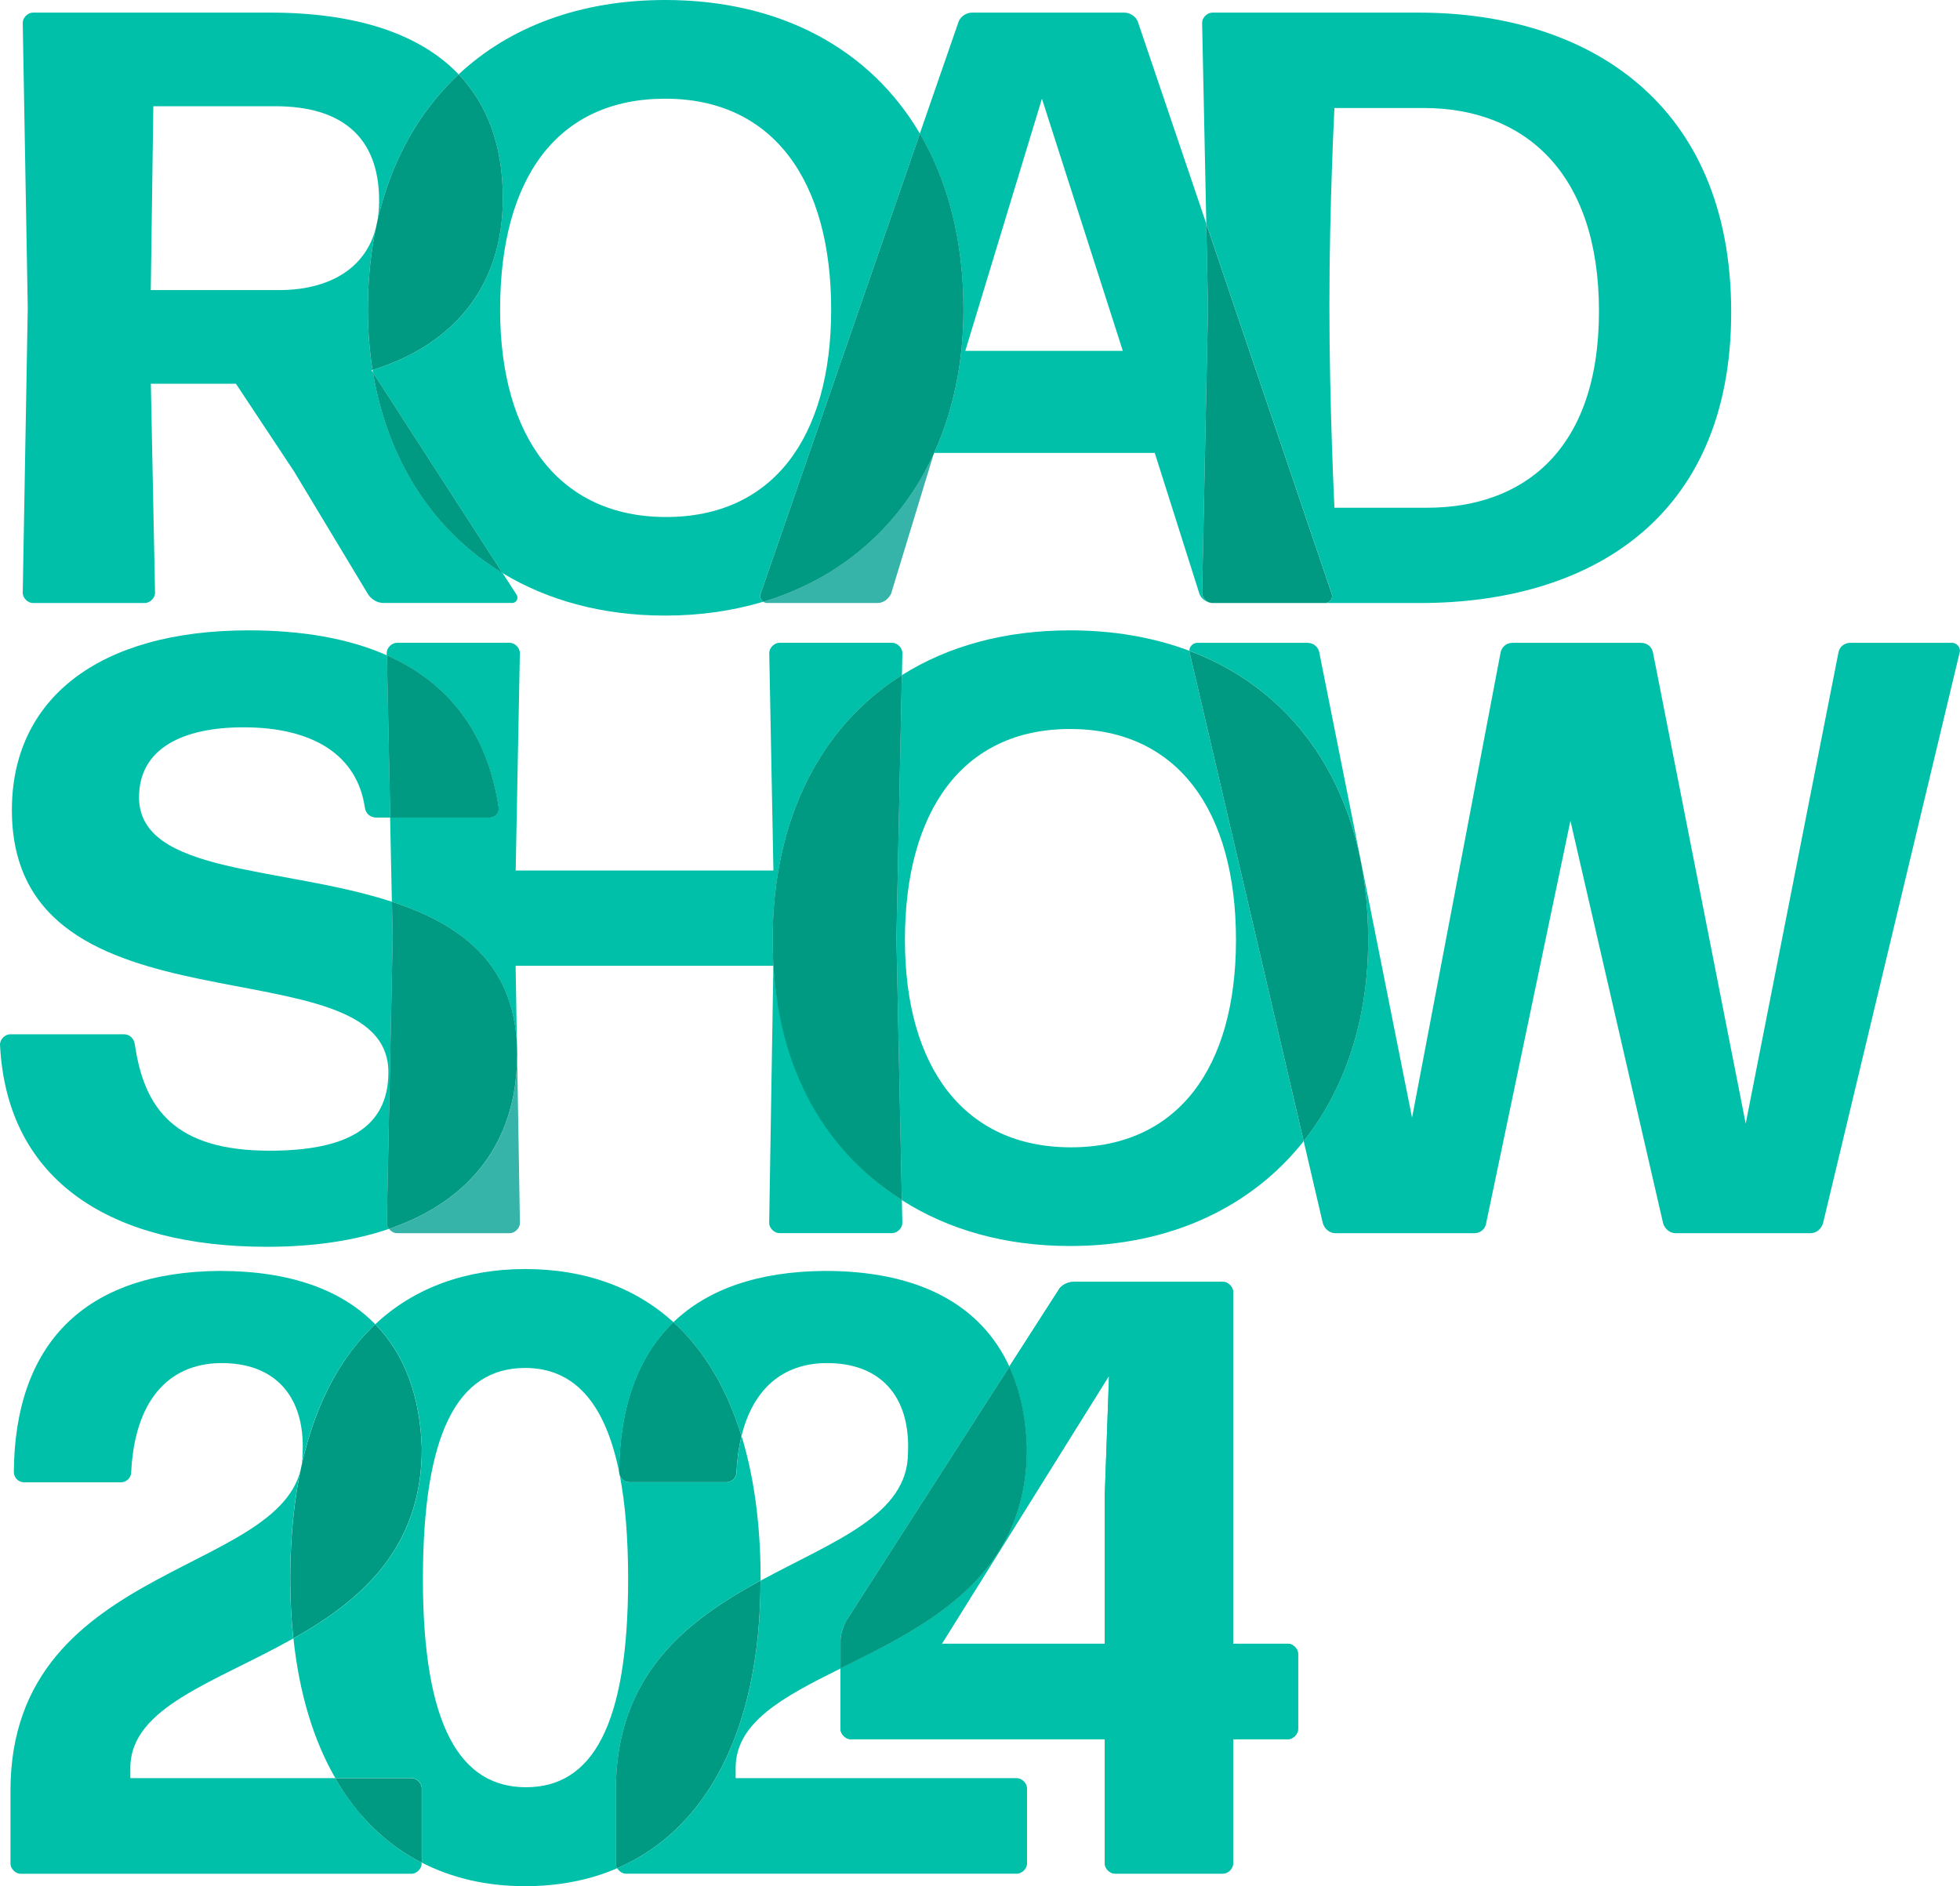
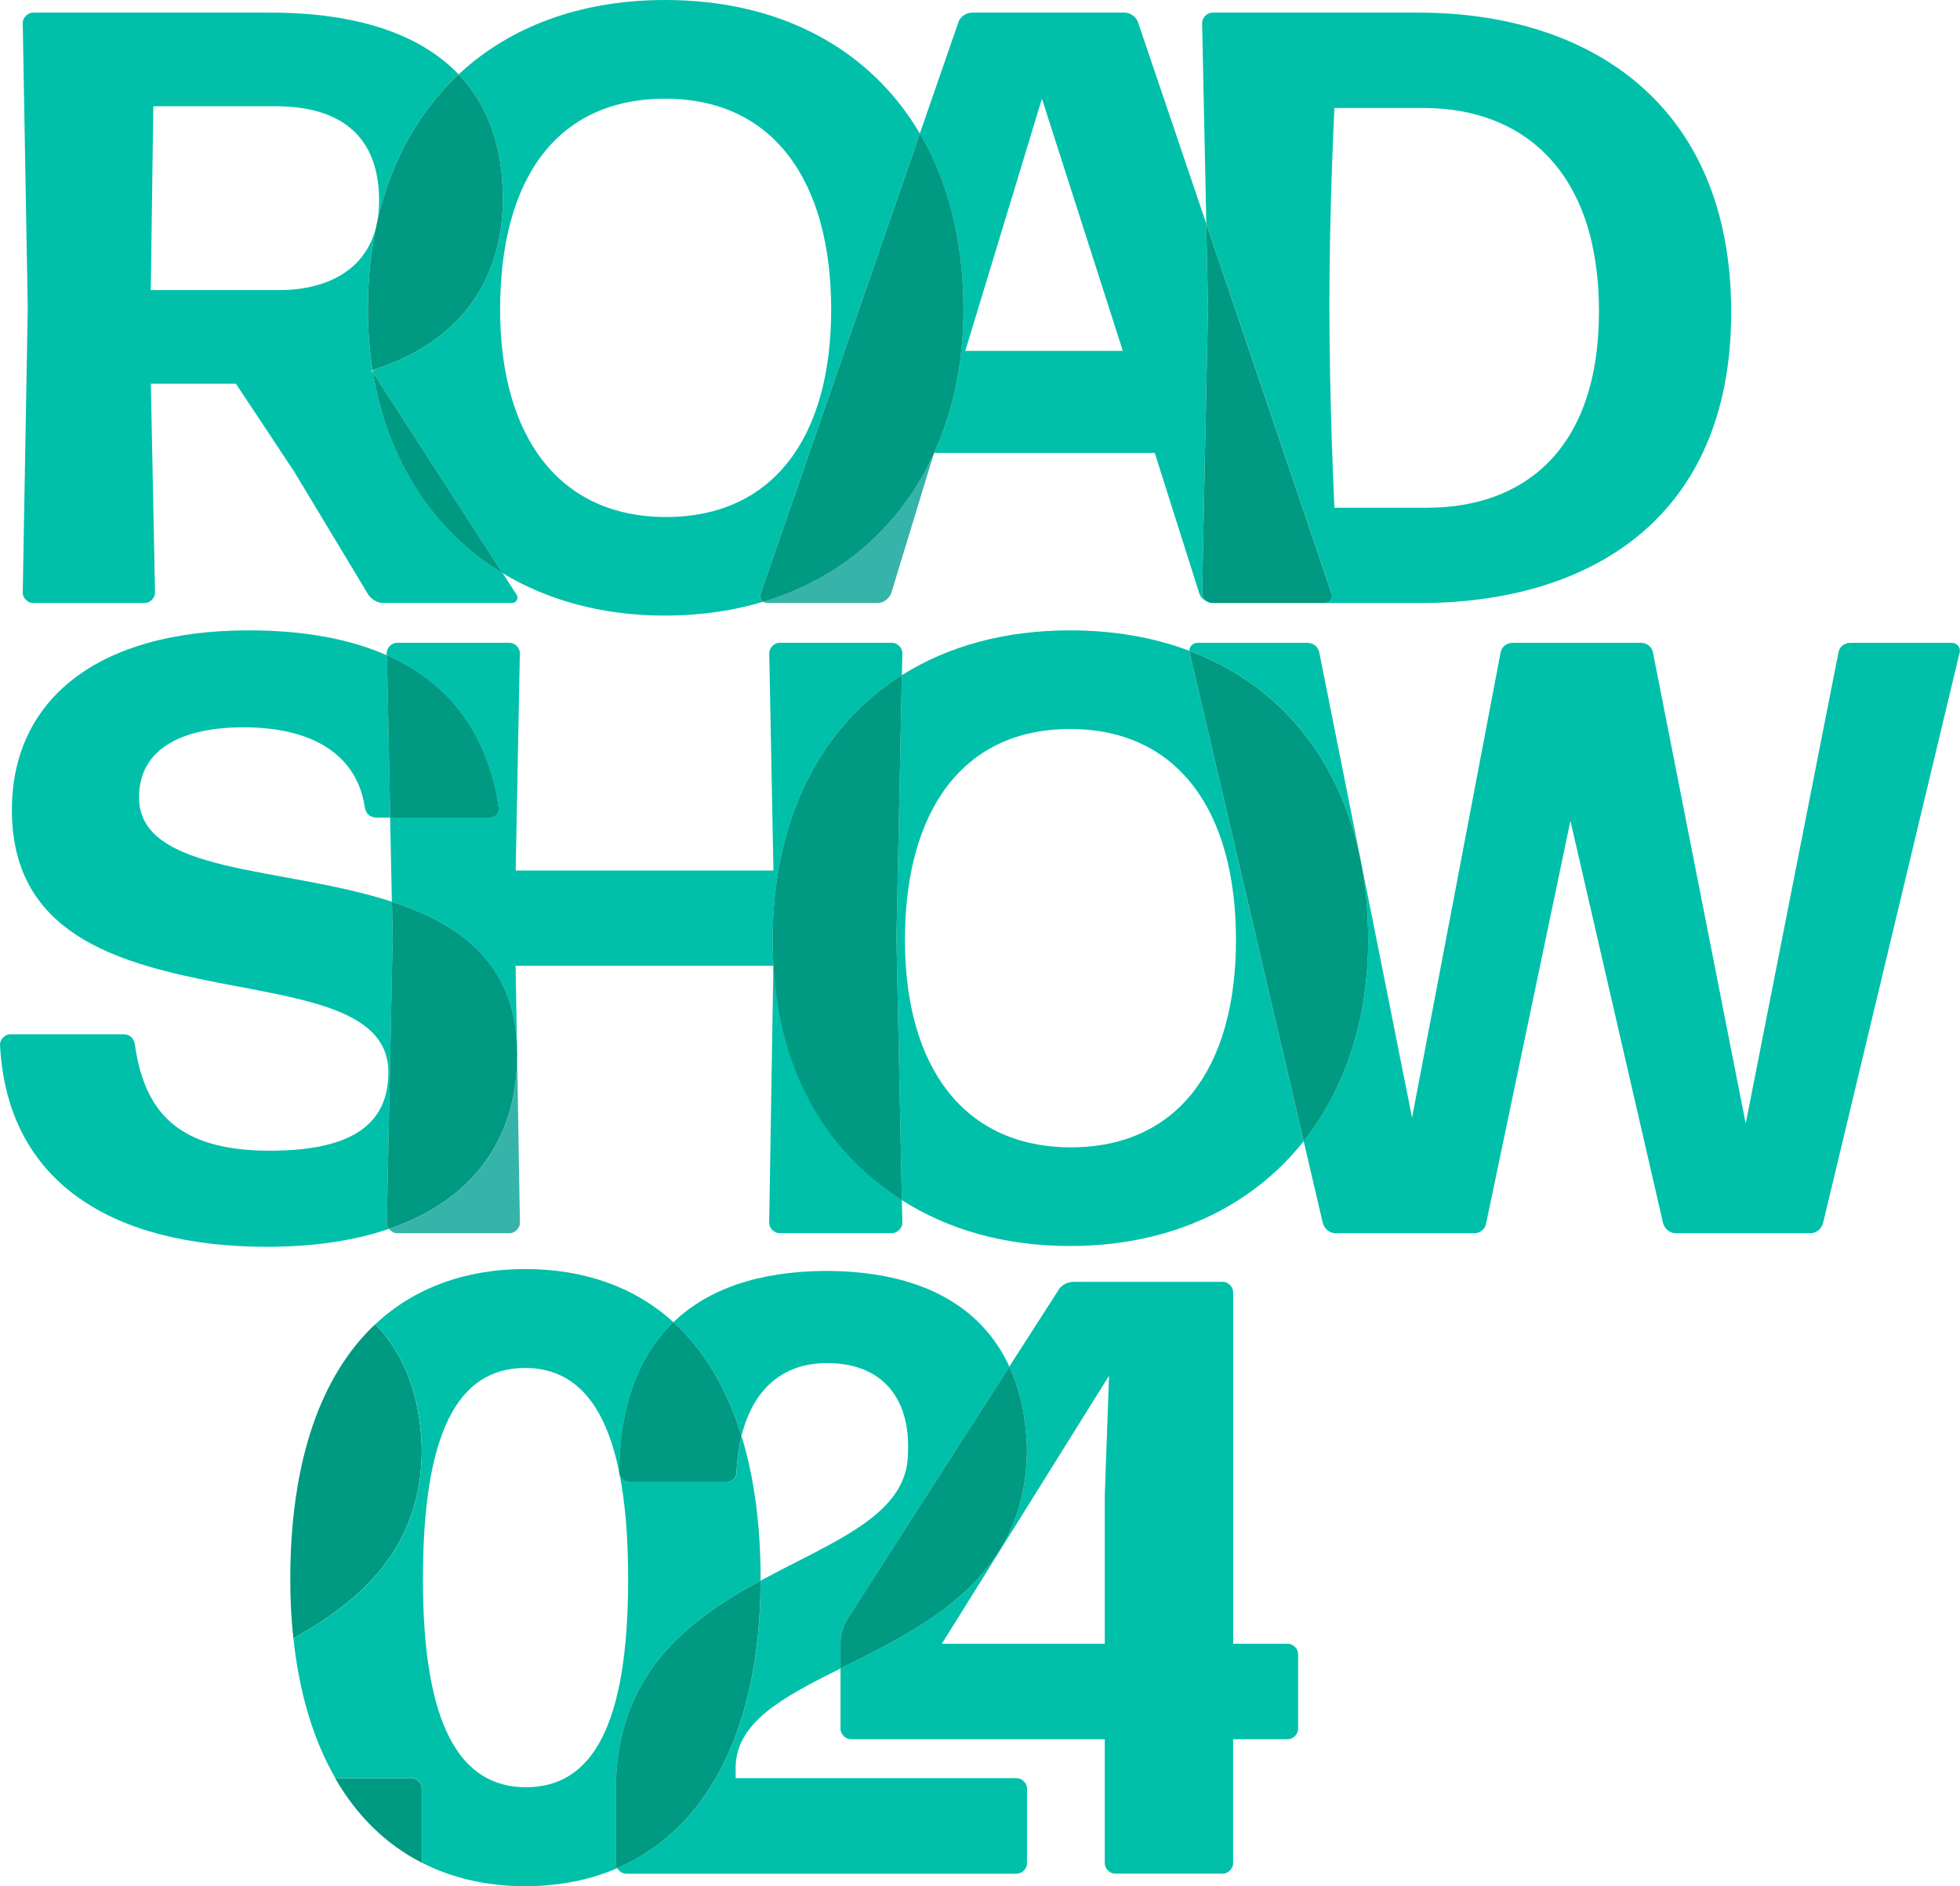
<svg xmlns="http://www.w3.org/2000/svg" width="100%" height="100%" viewBox="0 0 80 77" version="1.1" xml:space="preserve" style="fill-rule:evenodd;clip-rule:evenodd;stroke-linejoin:round;stroke-miterlimit:2;">
  <g>
    <clipPath id="_clip1">
      <rect x="0" y="0" width="80" height="77" />
    </clipPath>
    <g clip-path="url(#_clip1)">
      <path d="M15.224,15.207L15.162,15.114C15.176,15.108 15.192,15.106 15.205,15.1C15.08,14.313 15.016,13.488 15.016,12.636C15.016,8.556 16.354,5.244 18.72,3.036C17.12,1.362 14.498,0.515 11.037,0.515L1.341,0.515C1.136,0.515 0.928,0.721 0.928,0.929L1.133,12.566L0.928,24.203C0.928,24.409 1.133,24.617 1.341,24.617L5.914,24.617C6.12,24.617 6.328,24.412 6.328,24.203L6.157,15.664L9.629,15.664L12.002,19.245L15.029,24.27C15.168,24.476 15.408,24.615 15.648,24.615L20.909,24.615C21.08,24.615 21.184,24.409 21.08,24.27L20.514,23.394C17.698,21.685 15.824,18.812 15.226,15.207L15.224,15.207ZM11.384,11.843L6.154,11.843L6.258,4.337L11.245,4.337C13.928,4.337 15.474,5.576 15.474,8.192C15.474,10.809 13.584,11.843 11.384,11.843Z" style="fill:rgb(0,192,170);fill-rule:nonzero;" />
      <path d="M31.155,24.567C31.2,24.599 31.256,24.617 31.318,24.617L35.822,24.617C36.062,24.617 36.27,24.446 36.371,24.238L38.118,18.508C36.771,21.456 34.347,23.603 31.152,24.567L31.155,24.567Z" style="fill:rgb(55,180,170);fill-rule:nonzero;" />
      <path d="M31.045,24.238L37.546,5.453C35.509,1.987 31.837,0 27.152,0C23.688,0 20.805,1.089 18.72,3.036C19.898,4.272 20.525,5.957 20.525,8.091C20.525,11.621 18.581,14.062 15.205,15.1C15.21,15.135 15.216,15.173 15.221,15.207L20.509,23.394C22.352,24.51 24.594,25.13 27.152,25.13C28.589,25.13 29.928,24.932 31.154,24.564C31.048,24.492 30.994,24.356 31.042,24.235L31.045,24.238ZM20.413,12.636C20.413,7.266 22.752,4.029 27.152,4.029C31.552,4.029 33.925,7.37 33.925,12.636C33.925,17.902 31.517,21.106 27.186,21.106C22.856,21.106 20.413,17.87 20.413,12.636Z" style="fill:rgb(0,192,170);fill-rule:nonzero;" />
      <path d="M38.12,18.508C38.12,18.508 38.126,18.494 38.128,18.486L38.126,18.486L38.12,18.508Z" style="fill:rgb(55,180,170);fill-rule:nonzero;" />
      <path d="M49.48,24.617L49.507,24.617C49.464,24.617 49.424,24.612 49.384,24.601C49.416,24.612 49.448,24.617 49.48,24.617Z" style="fill:rgb(0,192,170);fill-rule:nonzero;" />
      <path d="M49.067,24.203L49.307,12.566L49.235,9.127L46.445,0.895C46.376,0.689 46.136,0.515 45.896,0.515L39.672,0.515C39.432,0.515 39.192,0.686 39.123,0.895L37.544,5.453C38.693,7.407 39.323,9.829 39.323,12.636C39.323,14.807 38.904,16.78 38.128,18.489L47.133,18.489L48.955,24.238C49.011,24.409 49.184,24.556 49.379,24.601C49.211,24.551 49.064,24.377 49.064,24.203L49.067,24.203ZM39.4,14.323L42.528,4.029L45.829,14.323L39.4,14.323Z" style="fill:rgb(0,192,170);fill-rule:nonzero;" />
      <path d="M57.904,0.515L49.48,0.515C49.274,0.515 49.066,0.721 49.066,0.929L49.237,9.127L54.357,24.238C54.426,24.409 54.288,24.617 54.082,24.617L57.973,24.617C64.746,24.617 70.661,21.277 70.661,12.74C70.661,4.203 64.813,0.515 57.904,0.515ZM58.25,20.727L54.466,20.727C54.466,20.692 54.261,16.561 54.261,12.465C54.261,8.369 54.466,4.443 54.466,4.409L58.112,4.409C62.168,4.409 65.264,6.991 65.264,12.705C65.264,18.42 62.136,20.727 58.25,20.727Z" style="fill:rgb(0,192,170);fill-rule:nonzero;" />
      <path d="M16.029,38.292L16,36.812C11.504,35.344 5.675,35.702 5.675,32.548C5.675,30.551 7.461,29.691 9.939,29.691C12.827,29.691 14.581,30.86 14.891,32.962C14.925,33.202 15.096,33.376 15.373,33.376L15.931,33.376L15.795,26.753C14.227,26.059 12.32,25.733 10.147,25.733C3.992,25.733 0.485,28.556 0.485,33.066C0.485,42.636 15.853,38.334 15.853,43.774C15.853,46.046 14.133,46.975 11.005,46.975C7.12,46.975 5.883,45.253 5.504,42.636C5.469,42.396 5.299,42.222 5.056,42.222L0.413,42.222C0.208,42.222 0,42.428 0,42.636C0.275,48.284 4.608,50.898 10.899,50.898C12.784,50.898 14.459,50.65 15.877,50.166C15.824,50.097 15.789,50.012 15.789,49.929L16.029,38.292Z" style="fill:rgb(0,192,170);fill-rule:nonzero;" />
      <path d="M21.112,43.05C21.112,42.925 21.109,42.802 21.104,42.682L21.112,43.141L21.112,43.05Z" style="fill:rgb(55,180,170);fill-rule:nonzero;" />
      <path d="M15.877,50.167C15.957,50.268 16.08,50.343 16.2,50.343L20.808,50.343C21.013,50.343 21.221,50.137 21.221,49.929L21.109,43.138C21.077,46.658 19.16,49.048 15.877,50.167Z" style="fill:rgb(55,180,170);fill-rule:nonzero;" />
      <path d="M31.539,38.366C31.539,33.456 33.48,29.659 36.814,27.56L36.832,26.655C36.832,26.449 36.627,26.241 36.419,26.241L31.811,26.241C31.606,26.241 31.398,26.446 31.398,26.655L31.568,35.536L21.048,35.536L21.219,26.655C21.219,26.449 21.014,26.241 20.805,26.241L16.198,26.241C15.992,26.241 15.784,26.446 15.784,26.655L15.784,26.751C18.262,27.848 19.886,29.862 20.35,32.962C20.384,33.167 20.211,33.376 20.006,33.376L15.923,33.376L15.995,36.812C18.718,37.702 20.95,39.264 21.099,42.679L21.046,39.427L31.566,39.427L31.395,49.926C31.395,50.132 31.6,50.34 31.808,50.34L36.416,50.34C36.622,50.34 36.83,50.134 36.83,49.926L36.811,48.986C33.486,46.861 31.539,43.069 31.539,38.364L31.539,38.366Z" style="fill:rgb(0,192,170);fill-rule:nonzero;" />
      <path d="M48.544,26.567C47.09,26.019 45.456,25.733 43.674,25.733C41.01,25.733 38.69,26.377 36.81,27.563L36.589,38.294L36.81,48.992C38.693,50.196 41.016,50.866 43.674,50.866C47.773,50.866 51.082,49.272 53.21,46.588L48.56,26.66C48.549,26.628 48.546,26.599 48.544,26.569L48.544,26.567ZM43.709,46.837C39.376,46.837 36.936,43.6 36.936,38.367C36.936,33.133 39.274,29.76 43.674,29.76C48.074,29.76 50.448,33.101 50.448,38.367C50.448,43.632 48.039,46.837 43.709,46.837Z" style="fill:rgb(0,192,170);fill-rule:nonzero;" />
      <path d="M79.675,26.243L75.515,26.243C75.275,26.243 75.067,26.414 75.035,26.657L71.253,45.867L67.472,26.657C67.437,26.417 67.232,26.243 66.989,26.243L61.728,26.243C61.488,26.243 61.28,26.414 61.245,26.657L57.635,45.627L53.853,26.657C53.819,26.417 53.613,26.243 53.373,26.243L48.869,26.243C48.693,26.243 48.544,26.393 48.544,26.564C53.069,28.265 55.845,32.476 55.845,38.364C55.845,41.627 54.901,44.449 53.211,46.583L53.992,49.929C54.061,50.169 54.267,50.343 54.507,50.343L60.179,50.343C60.419,50.343 60.627,50.172 60.661,49.929L64.099,33.507L67.88,49.929C67.949,50.169 68.155,50.343 68.395,50.343L73.896,50.343C74.136,50.343 74.344,50.172 74.411,49.929L79.981,26.655C80.051,26.449 79.877,26.241 79.672,26.241L79.675,26.243Z" style="fill:rgb(0,192,170);fill-rule:nonzero;" />
      <path d="M20.525,8.091C20.525,5.957 19.898,4.272 18.72,3.036C16.354,5.244 15.016,8.556 15.016,12.636C15.016,13.49 15.08,14.313 15.205,15.1C18.581,14.059 20.525,11.621 20.525,8.091Z" style="fill:rgb(0,153,130);fill-rule:nonzero;" />
      <path d="M20.512,23.397L15.224,15.21C15.821,18.815 17.693,21.688 20.512,23.397Z" style="fill:rgb(0,153,130);fill-rule:nonzero;" />
      <path d="M37.546,5.453L31.045,24.238C30.997,24.358 31.05,24.494 31.157,24.567C34.352,23.603 36.776,21.456 38.122,18.508L38.128,18.486L38.13,18.486C38.906,16.777 39.325,14.804 39.325,12.633C39.325,9.829 38.696,7.405 37.546,5.45L37.546,5.453Z" style="fill:rgb(0,153,130);fill-rule:nonzero;" />
      <path d="M54.08,24.617C54.285,24.617 54.424,24.412 54.354,24.238L49.234,9.127L49.306,12.566L49.066,24.203C49.066,24.377 49.213,24.551 49.381,24.601C49.421,24.612 49.464,24.617 49.504,24.617L54.08,24.617Z" style="fill:rgb(0,153,130);fill-rule:nonzero;" />
      <path d="M15.928,33.376L20.011,33.376C20.216,33.376 20.389,33.17 20.355,32.962C19.891,29.862 18.267,27.848 15.792,26.751L15.928,33.373L15.928,33.376Z" style="fill:rgb(0,153,130);fill-rule:nonzero;" />
      <path d="M21.11,43.138L21.102,42.679C20.952,39.261 18.72,37.702 15.998,36.813L16.027,38.292L15.787,49.929C15.787,50.012 15.822,50.097 15.875,50.167C19.16,49.045 21.075,46.655 21.107,43.138L21.11,43.138Z" style="fill:rgb(0,153,130);fill-rule:nonzero;" />
-       <path d="M36.811,48.989L36.59,38.292L36.811,27.56C33.478,29.659 31.536,33.459 31.536,38.367C31.536,43.275 33.486,46.863 36.808,48.989L36.811,48.989Z" style="fill:rgb(0,153,130);fill-rule:nonzero;" />
+       <path d="M36.811,48.989L36.59,38.292L36.811,27.56C33.478,29.659 31.536,33.459 31.536,38.367C31.536,43.275 33.486,46.863 36.808,48.989L36.811,48.989" style="fill:rgb(0,153,130);fill-rule:nonzero;" />
      <path d="M55.845,38.367C55.845,32.478 53.069,28.265 48.544,26.567C48.544,26.596 48.549,26.628 48.56,26.657L53.211,46.586C54.901,44.452 55.845,41.63 55.845,38.367Z" style="fill:rgb(0,153,130);fill-rule:nonzero;" />
      <path d="M29.107,55.966C28.76,55.392 28.374,54.88 27.944,54.423C28.374,54.877 28.76,55.392 29.107,55.966Z" style="fill:rgb(0,192,170);fill-rule:nonzero;" />
      <path d="M11.848,64.471C11.848,65.318 11.89,66.119 11.973,66.885C14.693,65.355 17.216,63.243 17.216,59.128C17.152,57.013 16.52,55.291 15.317,54.057C13.117,56.124 11.848,59.606 11.848,64.471Z" style="fill:rgb(0,153,130);fill-rule:nonzero;" />
      <path d="M14.657,73.985C14.553,73.863 14.451,73.737 14.352,73.606C14.451,73.737 14.553,73.86 14.657,73.983L14.657,73.985Z" style="fill:rgb(0,192,170);fill-rule:nonzero;" />
      <path d="M15.237,74.618C15.08,74.466 14.931,74.306 14.781,74.138C14.928,74.306 15.08,74.466 15.235,74.618L15.237,74.618Z" style="fill:rgb(0,192,170);fill-rule:nonzero;" />
      <path d="M17.213,76.041C17.213,76.041 17.2,76.033 17.194,76.031C17.2,76.033 17.205,76.039 17.213,76.041Z" style="fill:rgb(0,192,170);fill-rule:nonzero;" />
      <path d="M13.718,72.656C13.704,72.634 13.694,72.61 13.68,72.589L13.678,72.589C13.691,72.613 13.707,72.634 13.72,72.656L13.718,72.656Z" style="fill:rgb(0,192,170);fill-rule:nonzero;" />
      <path d="M14.659,73.985C14.702,74.036 14.742,74.087 14.785,74.135C14.742,74.087 14.702,74.033 14.659,73.985Z" style="fill:rgb(0,192,170);fill-rule:nonzero;" />
-       <path d="M17.195,76.031C16.477,75.662 15.824,75.19 15.235,74.618C15.077,74.466 14.928,74.306 14.781,74.138C14.739,74.089 14.699,74.036 14.656,73.985C14.552,73.862 14.451,73.737 14.352,73.609C14.339,73.593 14.328,73.579 14.315,73.563C14.325,73.579 14.339,73.593 14.352,73.609C14.128,73.31 13.915,72.992 13.717,72.656C13.704,72.631 13.688,72.61 13.675,72.589L5.32,72.589L5.32,72.175C5.32,69.681 8.781,68.682 11.968,66.888C11.888,66.124 11.845,65.318 11.845,64.474C11.845,59.606 13.112,56.127 15.315,54.06C13.947,52.655 11.837,51.883 8.976,51.883C3.427,51.918 0.6,54.885 0.565,60.097C0.565,60.306 0.739,60.511 0.979,60.511L4.941,60.511C5.149,60.511 5.355,60.338 5.355,60.097C5.493,57.232 6.837,55.681 8.973,55.646C11.213,55.611 12.453,56.992 12.352,59.304C12.352,64.378 0.427,63.48 0.427,73.109L0.427,76.079C0.427,76.287 0.635,76.493 0.84,76.493L16.797,76.493C17.005,76.493 17.211,76.284 17.211,76.079L17.211,76.047C17.211,76.047 17.189,76.033 17.176,76.028C17.181,76.031 17.187,76.033 17.192,76.036L17.195,76.031Z" style="fill:rgb(0,192,170);fill-rule:nonzero;" />
      <path d="M17.214,73.003C17.214,72.794 17.006,72.589 16.8,72.589L13.678,72.589C14.571,74.143 15.771,75.302 17.214,76.041L17.214,73.003Z" style="fill:rgb(0,153,130);fill-rule:nonzero;" />
      <path d="M27.6,66.944C27.536,67.005 27.474,67.069 27.413,67.133C27.474,67.069 27.536,67.008 27.6,66.944Z" style="fill:rgb(0,192,170);fill-rule:nonzero;" />
      <path d="M27.378,67.171C27.314,67.238 27.253,67.304 27.191,67.371C27.253,67.302 27.314,67.235 27.378,67.171Z" style="fill:rgb(0,192,170);fill-rule:nonzero;" />
      <path d="M27.643,66.904C27.704,66.842 27.768,66.784 27.829,66.725C27.765,66.784 27.704,66.842 27.643,66.904Z" style="fill:rgb(0,192,170);fill-rule:nonzero;" />
      <path d="M28.066,66.514C28.002,66.57 27.941,66.623 27.877,66.682C27.938,66.626 28.002,66.57 28.066,66.514Z" style="fill:rgb(0,192,170);fill-rule:nonzero;" />
      <path d="M28.31,66.306C28.246,66.359 28.182,66.41 28.12,66.466C28.184,66.412 28.246,66.359 28.31,66.306Z" style="fill:rgb(0,192,170);fill-rule:nonzero;" />
      <path d="M41.504,72.589L30.026,72.589L30.026,72.175C30.026,70.3 31.981,69.27 34.306,68.113L34.306,66.965C34.306,66.725 34.41,66.412 34.514,66.207L41.2,55.793C40.058,53.304 37.56,51.883 33.682,51.883C30.957,51.899 28.89,52.626 27.485,53.977C28.712,55.09 29.658,56.639 30.266,58.621C30.736,56.701 31.946,55.673 33.682,55.646C35.922,55.611 37.162,56.992 37.061,59.304C37.061,61.857 34.045,62.898 31.045,64.527C31.032,70.666 28.821,74.698 25.192,76.266C25.157,76.207 25.136,76.143 25.136,76.076C25.136,76.284 25.344,76.49 25.549,76.49L41.506,76.49C41.714,76.49 41.92,76.282 41.92,76.076L41.92,73.005C41.92,72.797 41.712,72.591 41.506,72.591L41.504,72.589Z" style="fill:rgb(0,192,170);fill-rule:nonzero;" />
      <path d="M27.165,67.406C27.104,67.478 27.04,67.55 26.981,67.622C27.043,67.55 27.104,67.478 27.165,67.406Z" style="fill:rgb(0,192,170);fill-rule:nonzero;" />
      <path d="M30.155,65.029C30.088,65.069 30.019,65.109 29.952,65.149C30.019,65.109 30.086,65.069 30.155,65.029Z" style="fill:rgb(0,192,170);fill-rule:nonzero;" />
      <path d="M30.706,64.711C30.637,64.749 30.57,64.789 30.501,64.826C30.57,64.786 30.637,64.749 30.706,64.711Z" style="fill:rgb(0,192,170);fill-rule:nonzero;" />
      <path d="M29.877,65.197C29.81,65.237 29.744,65.28 29.68,65.32C29.746,65.278 29.81,65.237 29.877,65.197Z" style="fill:rgb(0,192,170);fill-rule:nonzero;" />
      <path d="M30.992,64.551C30.923,64.588 30.851,64.629 30.781,64.669C30.851,64.629 30.923,64.591 30.992,64.551Z" style="fill:rgb(0,192,170);fill-rule:nonzero;" />
-       <path d="M29.075,65.726C29.011,65.772 28.944,65.817 28.88,65.865C28.944,65.817 29.008,65.772 29.075,65.726Z" style="fill:rgb(0,192,170);fill-rule:nonzero;" />
      <path d="M29.606,65.368C29.539,65.411 29.475,65.454 29.408,65.496C29.472,65.454 29.539,65.411 29.606,65.368Z" style="fill:rgb(0,192,170);fill-rule:nonzero;" />
      <path d="M28.813,65.913C28.749,65.961 28.682,66.009 28.618,66.057C28.682,66.009 28.746,65.961 28.813,65.913Z" style="fill:rgb(0,192,170);fill-rule:nonzero;" />
      <path d="M29.338,65.545C29.274,65.587 29.208,65.633 29.144,65.678C29.208,65.633 29.274,65.59 29.338,65.545Z" style="fill:rgb(0,192,170);fill-rule:nonzero;" />
      <path d="M25.272,60.094C25.272,60.113 25.275,60.132 25.278,60.148C25.28,60.164 25.286,60.18 25.288,60.196C25.334,60.364 25.485,60.508 25.686,60.508L29.648,60.508C29.856,60.508 30.061,60.335 30.061,60.094C30.088,59.555 30.158,59.064 30.264,58.618C29.656,56.637 28.709,55.088 27.483,53.974C26.03,55.374 25.288,57.443 25.27,60.094L25.272,60.094Z" style="fill:rgb(0,153,130);fill-rule:nonzero;" />
      <path d="M52.573,67.101L50.333,67.101L50.333,52.743C50.333,52.535 50.125,52.329 49.92,52.329L43.819,52.329C43.579,52.329 43.301,52.468 43.197,52.674L41.197,55.787C41.637,56.749 41.877,57.868 41.917,59.128C41.917,64.442 37.715,66.415 34.307,68.111L34.307,70.586C34.307,70.794 34.515,71 34.72,71L45.093,71L45.093,76.073C45.093,76.282 45.301,76.487 45.507,76.487L49.917,76.487C50.125,76.487 50.331,76.279 50.331,76.073L50.331,71L52.571,71C52.779,71 52.984,70.792 52.984,70.586L52.984,67.515C52.984,67.307 52.776,67.101 52.571,67.101L52.573,67.101ZM45.093,61.026L45.093,67.101L38.443,67.101L45.267,56.161L45.093,61.026Z" style="fill:rgb(0,192,170);fill-rule:nonzero;" />
-       <path d="M52.573,67.101L50.333,67.101L50.333,52.743C50.333,52.535 50.125,52.329 49.92,52.329L43.819,52.329C43.579,52.329 43.301,52.468 43.197,52.674L41.197,55.787C41.637,56.749 41.877,57.868 41.917,59.128C41.917,64.442 37.715,66.415 34.307,68.111L34.307,70.586C34.307,70.794 34.515,71 34.72,71L45.093,71L45.093,76.073C45.093,76.282 45.301,76.487 45.507,76.487L49.917,76.487C50.125,76.487 50.331,76.279 50.331,76.073L50.331,71L52.571,71C52.779,71 52.984,70.792 52.984,70.586L52.984,67.515C52.984,67.307 52.776,67.101 52.571,67.101L52.573,67.101ZM45.093,61.026L45.093,67.101L38.443,67.101L45.267,56.161L45.093,61.026Z" style="fill:rgb(0,192,170);fill-rule:nonzero;" />
      <path d="M29.424,56.538C29.435,56.562 29.449,56.583 29.459,56.607C29.465,56.618 29.47,56.629 29.475,56.639C29.454,56.597 29.433,56.556 29.411,56.514C29.417,56.522 29.419,56.53 29.424,56.538Z" style="fill:rgb(0,192,170);fill-rule:nonzero;" />
-       <path d="M30.016,57.884C30.016,57.884 30.022,57.9 30.024,57.908C30.03,57.921 30.032,57.932 30.038,57.945C30.027,57.913 30.014,57.881 30.003,57.849C30.008,57.86 30.011,57.873 30.016,57.884Z" style="fill:rgb(0,192,170);fill-rule:nonzero;" />
      <path d="M30.003,57.849C29.843,57.422 29.667,57.019 29.475,56.639C29.667,57.021 29.845,57.424 30.003,57.849Z" style="fill:rgb(0,192,170);fill-rule:nonzero;" />
      <path d="M27.485,53.974C27.485,53.974 27.509,53.998 27.523,54.009C27.528,54.014 27.536,54.02 27.541,54.025C27.523,54.009 27.507,53.988 27.488,53.972L27.485,53.974Z" style="fill:rgb(0,192,170);fill-rule:nonzero;" />
      <path d="M30.04,57.945C30.12,58.164 30.195,58.386 30.267,58.615C30.197,58.386 30.12,58.164 30.04,57.945Z" style="fill:rgb(0,192,170);fill-rule:nonzero;" />
      <path d="M41.2,55.79L34.515,66.204C34.411,66.412 34.307,66.722 34.307,66.962L34.307,68.111C37.715,66.412 41.917,64.442 41.917,59.128C41.88,57.868 41.64,56.749 41.197,55.787L41.2,55.79Z" style="fill:rgb(0,153,130);fill-rule:nonzero;" />
      <path d="M27.641,74.626C27.723,74.546 27.806,74.461 27.889,74.375C27.809,74.461 27.726,74.544 27.641,74.626Z" style="fill:rgb(0,192,170);fill-rule:nonzero;" />
      <path d="M26.486,75.561C26.892,75.291 27.273,74.984 27.628,74.64C27.27,74.984 26.892,75.291 26.486,75.561Z" style="fill:rgb(0,192,170);fill-rule:nonzero;" />
      <path d="M25.193,76.263C25.158,76.204 25.137,76.14 25.137,76.074L25.137,73.104C25.137,68.319 28.083,66.132 31.046,64.522L31.046,64.471C31.046,61.9 30.691,59.729 30.041,57.945C30.121,58.164 30.195,58.388 30.267,58.618C30.158,59.064 30.089,59.555 30.065,60.095C30.065,60.335 29.857,60.509 29.651,60.509L25.689,60.509C25.489,60.509 25.337,60.364 25.291,60.196C25.521,61.366 25.638,62.786 25.638,64.471C25.638,70.477 24.155,72.96 21.467,72.96C18.779,72.96 17.262,70.442 17.262,64.471C17.262,58.5 18.675,55.844 21.433,55.844C23.379,55.844 24.694,57.187 25.283,60.148C25.283,60.129 25.278,60.111 25.278,60.095C25.297,57.446 26.035,55.376 27.489,53.977C25.897,52.53 23.835,51.806 21.433,51.806C19.03,51.806 16.91,52.562 15.321,54.057C16.523,55.291 17.155,57.013 17.219,59.128C17.219,63.246 14.697,65.355 11.977,66.885C12.217,69.152 12.806,71.059 13.686,72.586L16.806,72.586C17.014,72.586 17.219,72.794 17.219,73L17.219,76.039C18.454,76.672 19.87,77 21.435,77C23.366,77 25.073,76.509 26.491,75.561C26.083,75.833 25.651,76.068 25.198,76.263L25.193,76.263Z" style="fill:rgb(0,192,170);fill-rule:nonzero;" />
      <path d="M31.024,65.43C31.027,65.331 31.032,65.232 31.035,65.133C31.035,65.232 31.027,65.331 31.024,65.43Z" style="fill:rgb(0,192,170);fill-rule:nonzero;" />
      <path d="M30.841,67.542C30.854,67.449 30.868,67.355 30.881,67.262C30.87,67.355 30.854,67.449 30.841,67.542Z" style="fill:rgb(0,192,170);fill-rule:nonzero;" />
      <path d="M27.486,53.974C27.505,53.99 27.524,54.009 27.542,54.025C27.524,54.009 27.508,53.988 27.489,53.972L27.486,53.974Z" style="fill:rgb(0,192,170);fill-rule:nonzero;" />
      <path d="M29.475,56.639C29.454,56.597 29.433,56.556 29.411,56.514C29.433,56.554 29.454,56.597 29.475,56.639Z" style="fill:rgb(0,192,170);fill-rule:nonzero;" />
      <path d="M30.041,57.945C30.03,57.913 30.017,57.881 30.006,57.849C30.019,57.881 30.03,57.913 30.041,57.945Z" style="fill:rgb(0,192,170);fill-rule:nonzero;" />
      <path d="M30.004,57.849C29.844,57.422 29.668,57.019 29.476,56.639C29.668,57.021 29.846,57.424 30.004,57.849Z" style="fill:rgb(0,192,170);fill-rule:nonzero;" />
      <path d="M29.691,71.657C29.734,71.563 29.777,71.467 29.819,71.371C29.779,71.467 29.737,71.563 29.691,71.657Z" style="fill:rgb(0,192,170);fill-rule:nonzero;" />
      <path d="M30.747,68.14C30.763,68.044 30.779,67.945 30.795,67.846C30.779,67.945 30.763,68.041 30.747,68.14Z" style="fill:rgb(0,192,170);fill-rule:nonzero;" />
      <path d="M29.089,72.8C29.209,72.599 29.326,72.394 29.436,72.183C29.324,72.397 29.209,72.602 29.089,72.8Z" style="fill:rgb(0,192,170);fill-rule:nonzero;" />
      <path d="M27.921,74.341C28.164,74.081 28.393,73.806 28.612,73.51C28.396,73.804 28.164,74.081 27.921,74.341Z" style="fill:rgb(0,192,170);fill-rule:nonzero;" />
-       <path d="M28.644,73.467C28.708,73.379 28.772,73.286 28.836,73.195C28.774,73.288 28.71,73.379 28.644,73.467Z" style="fill:rgb(0,192,170);fill-rule:nonzero;" />
      <path d="M29.881,71.219C29.953,71.04 30.025,70.858 30.092,70.672C30.025,70.858 29.956,71.04 29.881,71.219Z" style="fill:rgb(0,192,170);fill-rule:nonzero;" />
      <path d="M30.149,70.501C30.181,70.405 30.213,70.308 30.243,70.212C30.211,70.308 30.181,70.407 30.149,70.501Z" style="fill:rgb(0,192,170);fill-rule:nonzero;" />
      <path d="M30.31,69.999C30.339,69.903 30.366,69.806 30.395,69.71C30.368,69.809 30.339,69.905 30.31,69.999Z" style="fill:rgb(0,192,170);fill-rule:nonzero;" />
      <path d="M31.043,64.525C28.081,66.135 25.134,68.322 25.134,73.107L25.134,76.076C25.134,76.14 25.155,76.207 25.19,76.266C28.819,74.698 31.03,70.666 31.043,64.527L31.043,64.525Z" style="fill:rgb(0,153,130);fill-rule:nonzero;" />
    </g>
  </g>
</svg>